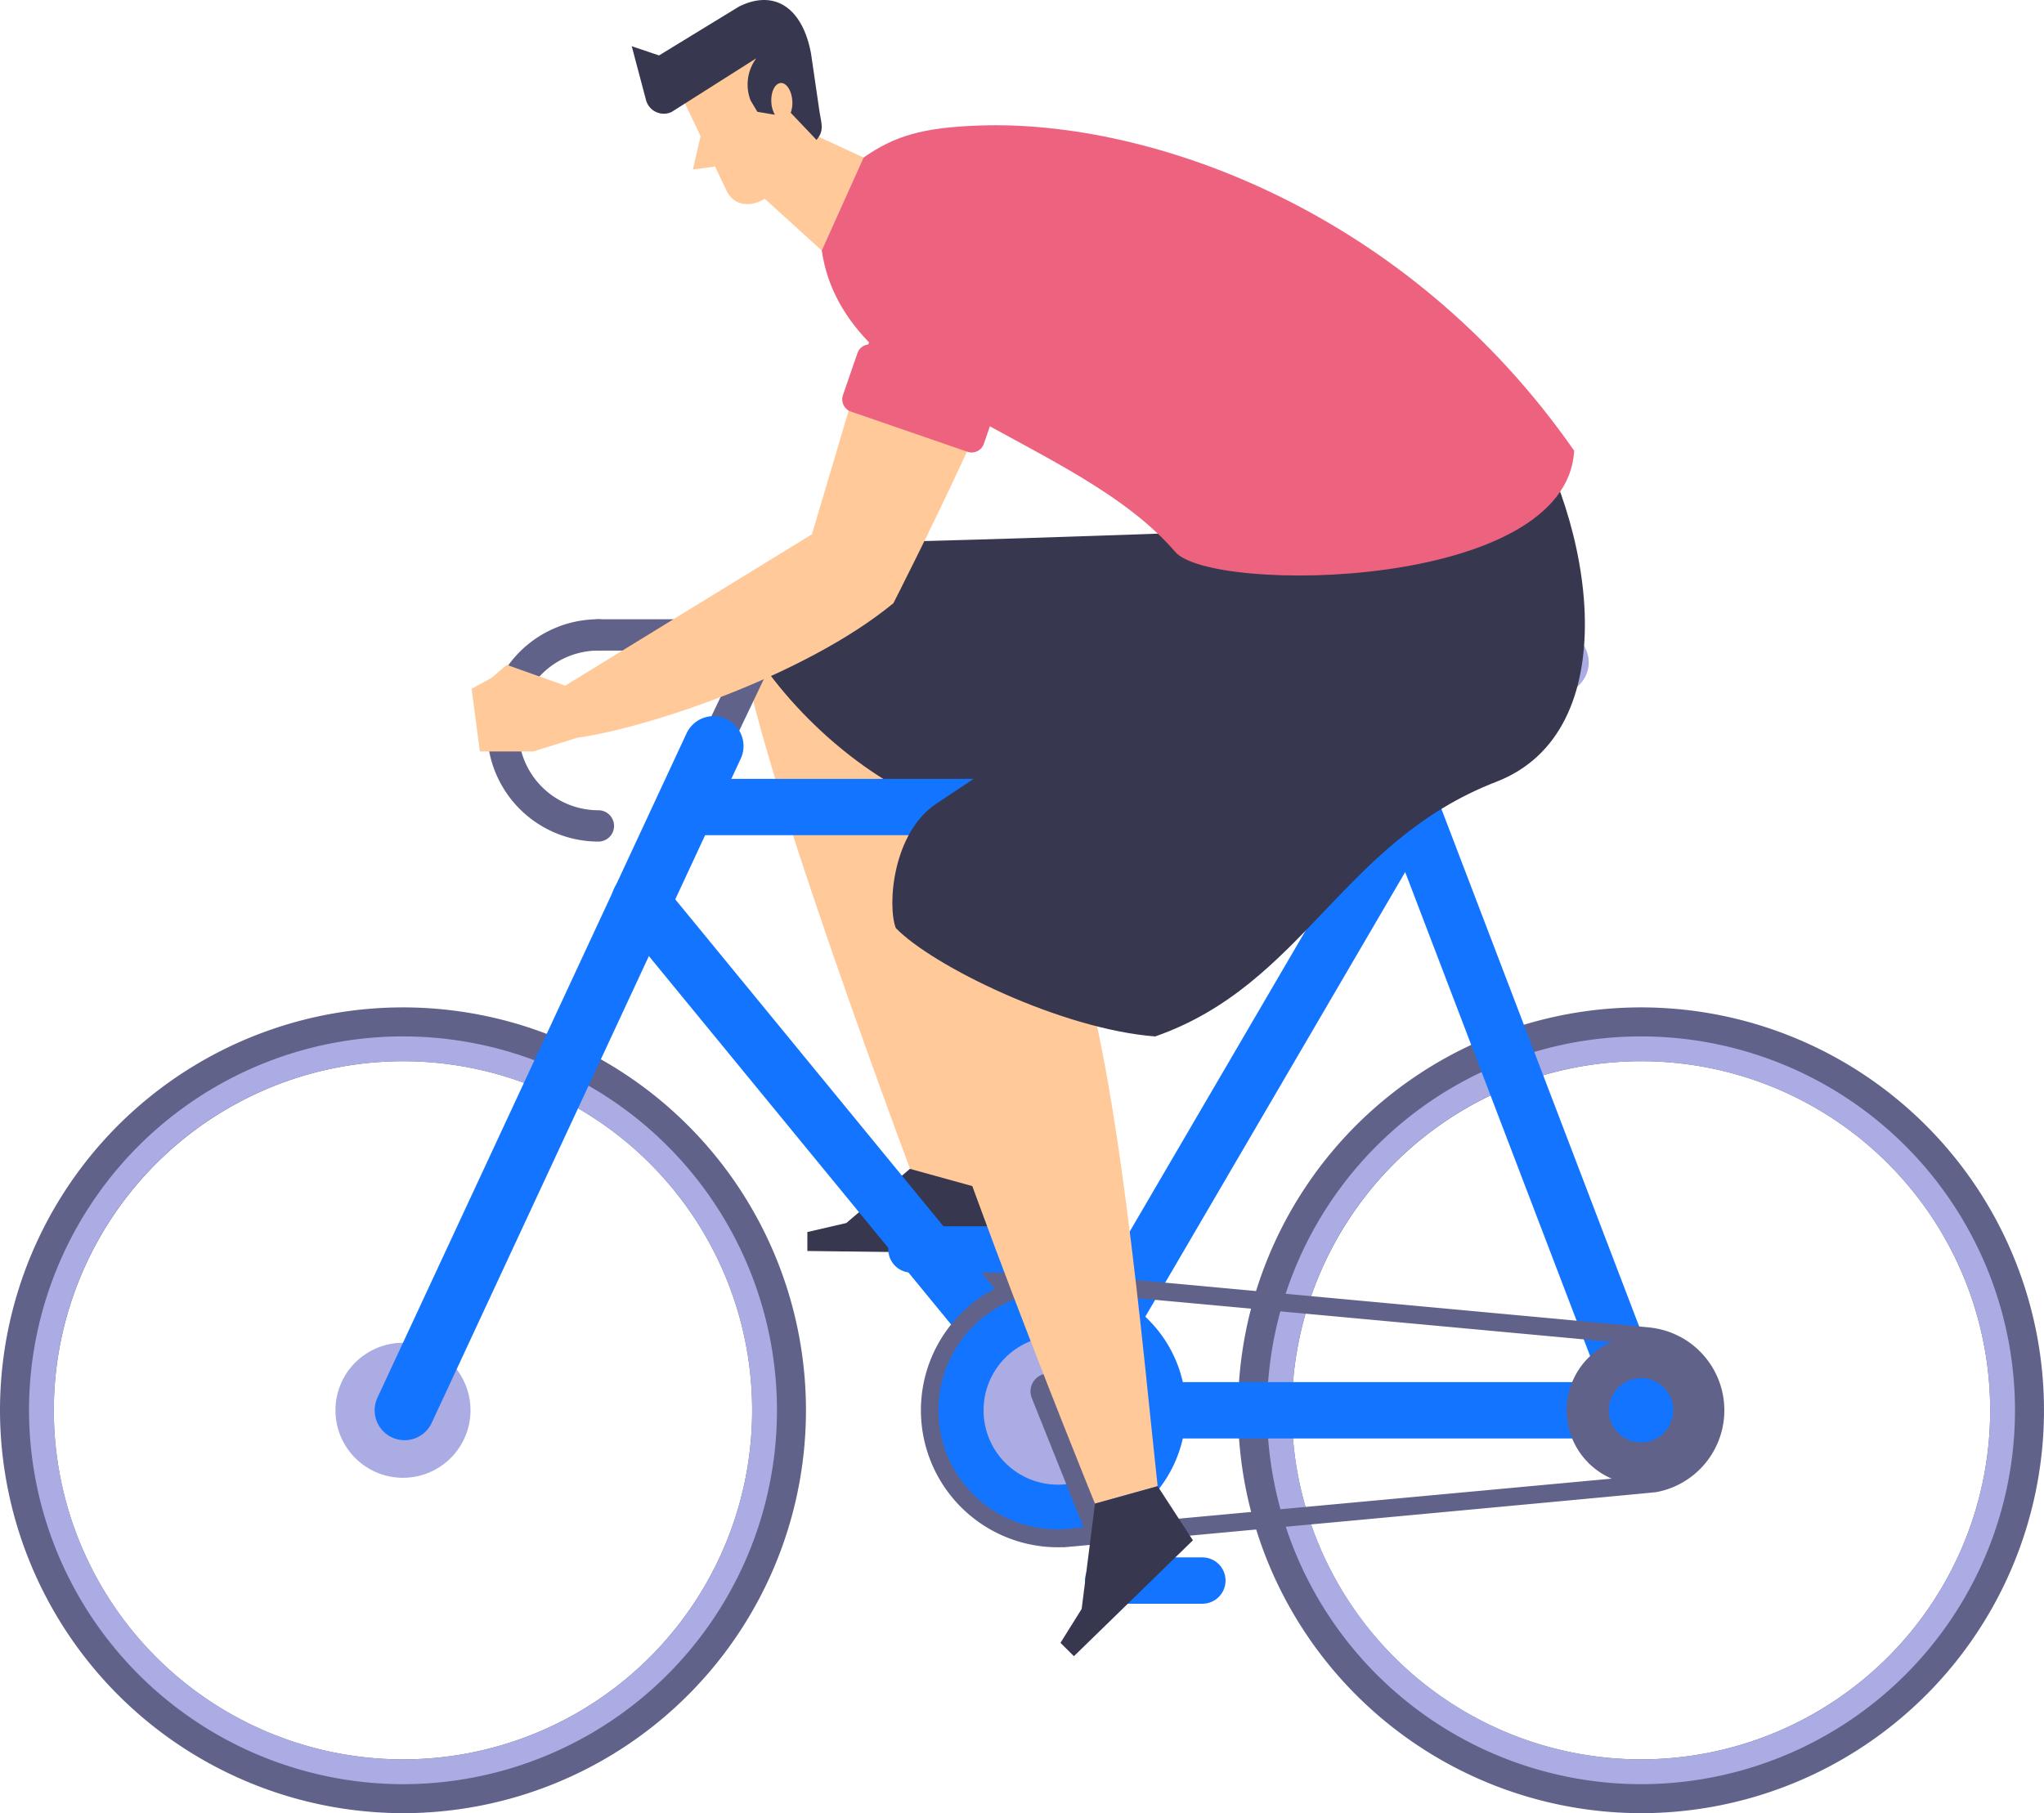
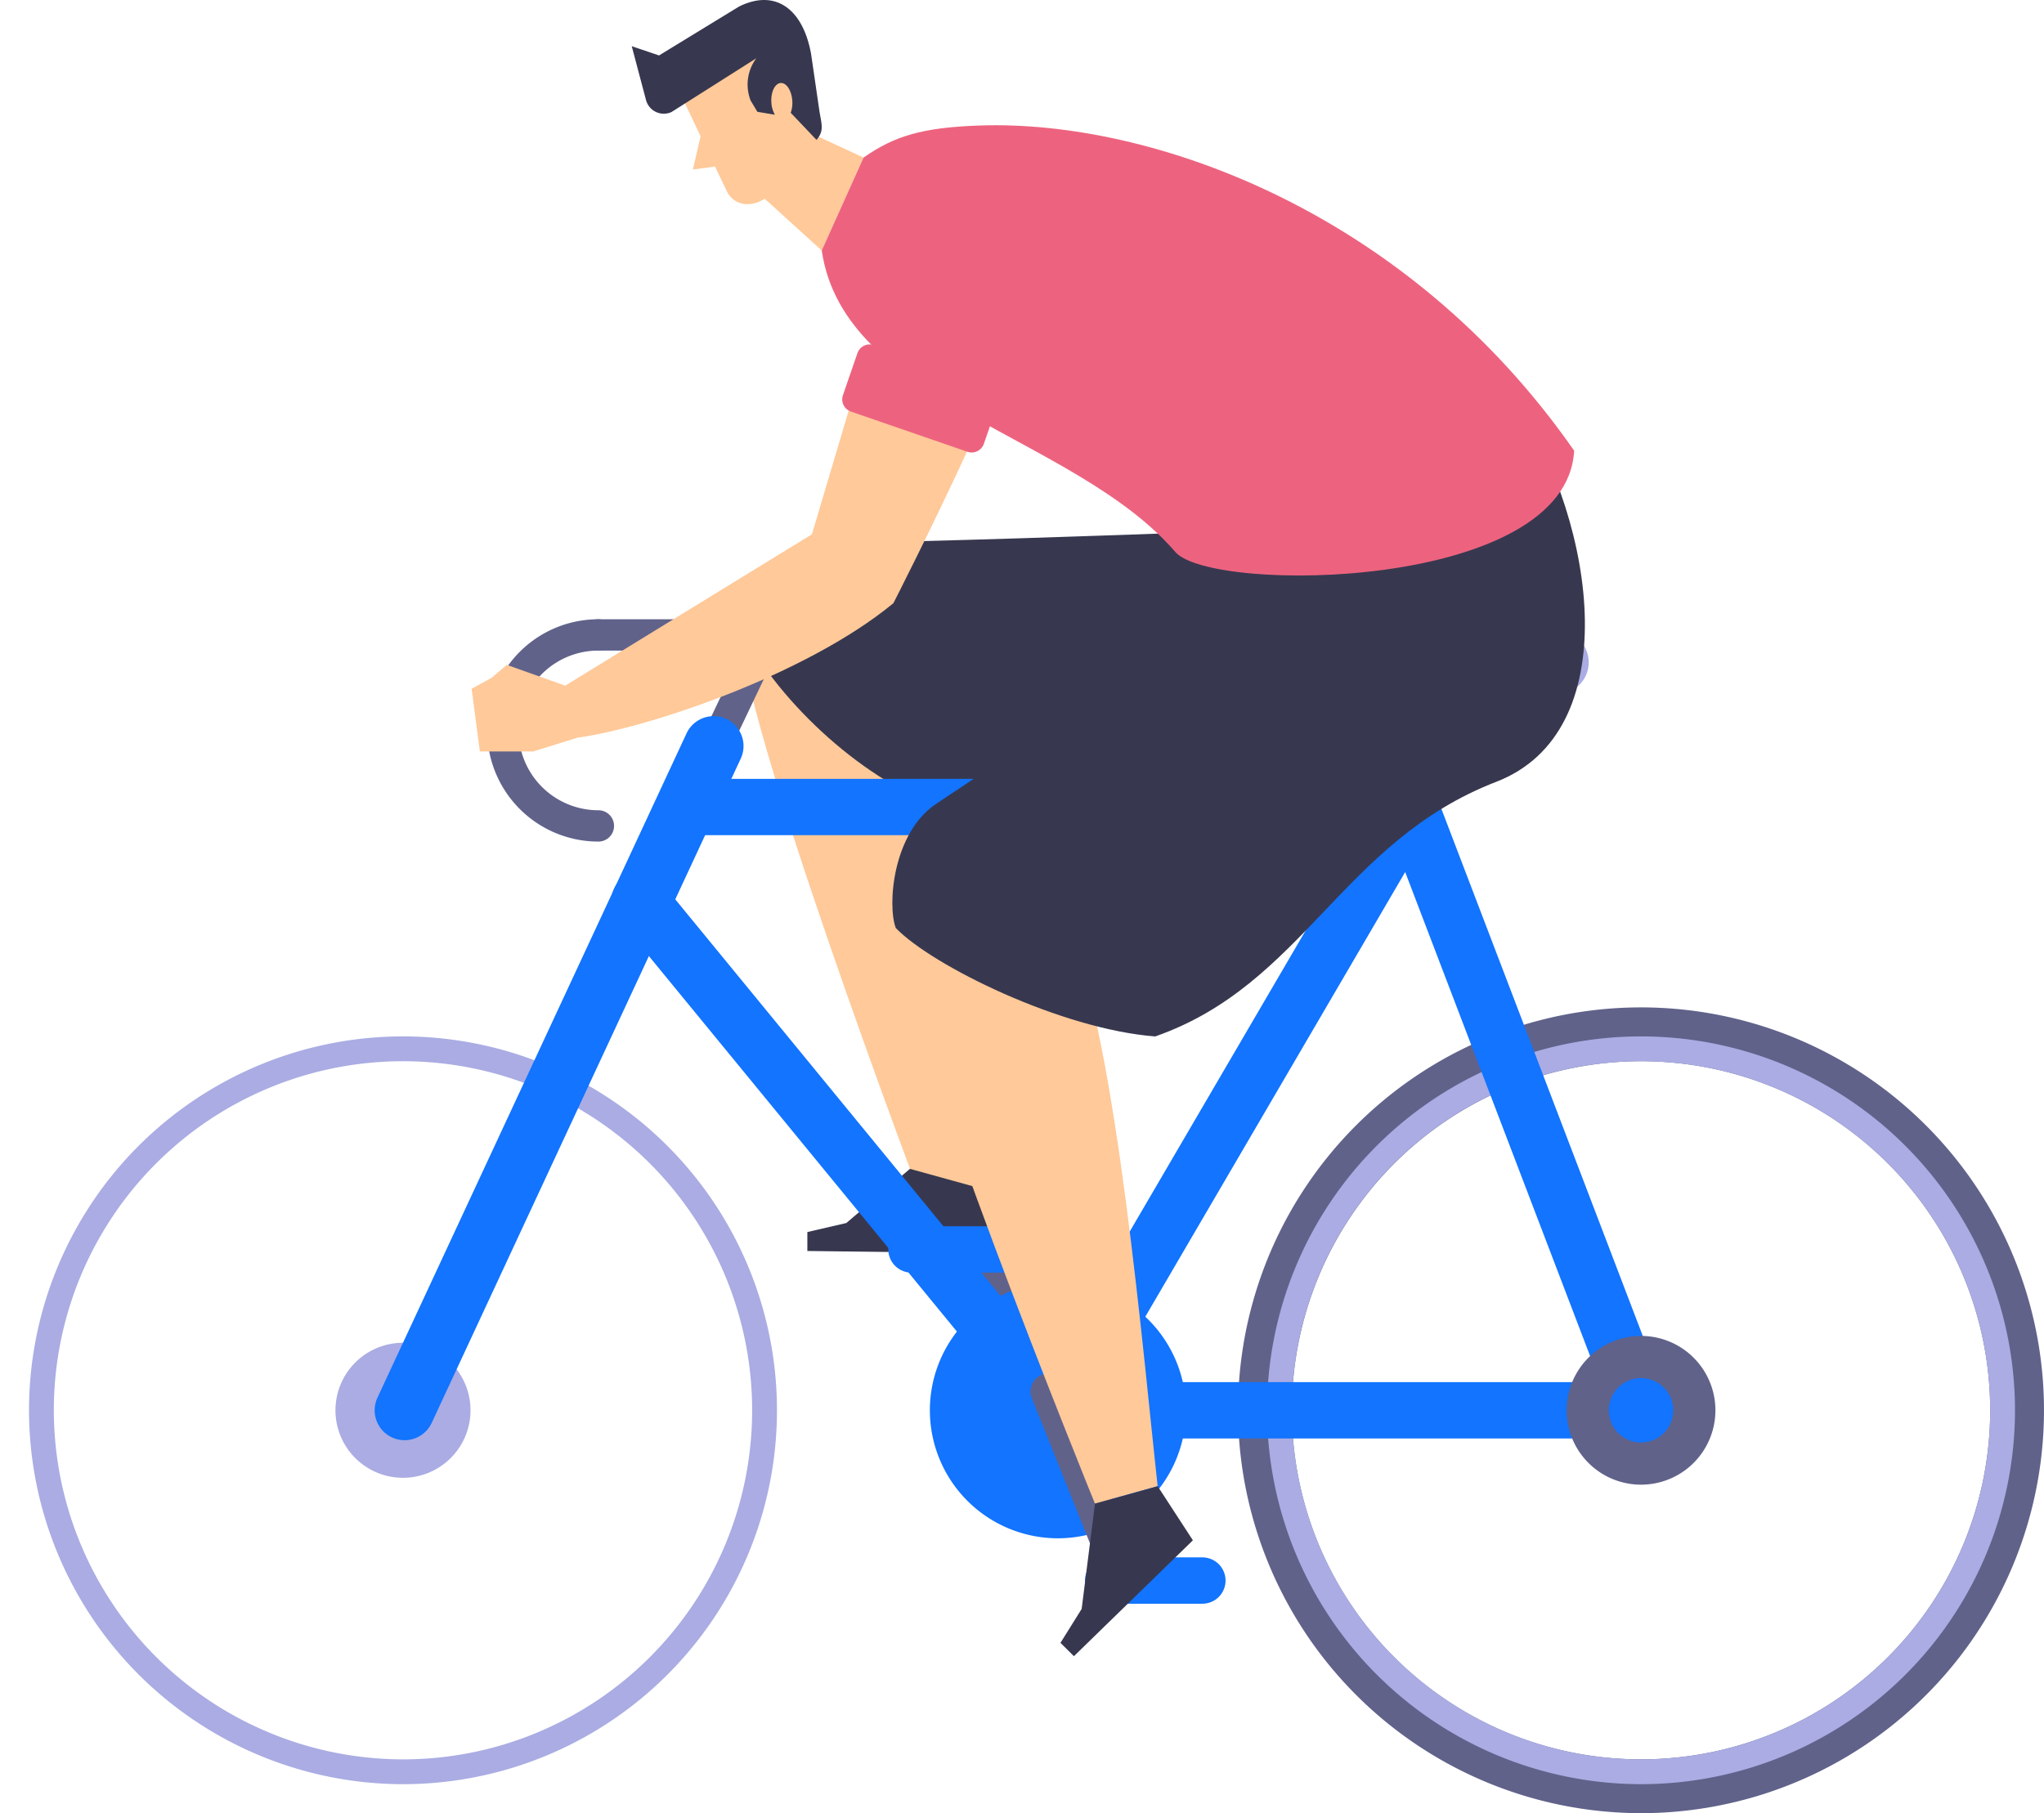
<svg xmlns="http://www.w3.org/2000/svg" width="181.361" height="160.919" viewBox="0 0 181.361 160.919">
  <g id="point_02" transform="translate(0 0)">
    <g id="グループ_569" data-name="グループ 569" transform="translate(0 0)">
      <path id="パス_1257" data-name="パス 1257" d="M87.8,62.305s-15-3.892-15.3-.78c-.64,6.58,16.152,51.063,16.152,51.063l5.6-1.4c-.923-10.943-2.653-39.972-6.449-48.88" transform="translate(-6.683 -5.562)" fill="#ffc999" />
      <path id="パス_1258" data-name="パス 1258" d="M90.671,76.472c13.6,3.248,23.82,1.147,33.472,1.606,12.257.583,19.734-14.226,19.729-27.357,0,0-47.632,1.964-62.541,2.119-4.691.049-8.556,3.55-8.834,7.8,3.437,6.541,11.051,13.565,18.174,15.832" transform="translate(-6.685 -4.677)" fill="#37384f" />
      <path id="パス_1259" data-name="パス 1259" d="M94.841,116.16l-6.828-1.888-5.645,4.808-3.457.8,0,1.682,16.12.2Z" transform="translate(-7.276 -10.537)" fill="#37384f" />
      <path id="パス_1260" data-name="パス 1260" d="M121.006,134.245A35.756,35.756,0,1,1,156.762,170a35.8,35.8,0,0,1-35.756-35.756m4.776,0a30.98,30.98,0,1,0,30.98-30.98,31.016,31.016,0,0,0-30.98,30.98" transform="translate(-11.158 -9.082)" fill="#60628a" />
      <path id="パス_1261" data-name="パス 1261" d="M157.024,167.688a33.182,33.182,0,1,0-33.182-33.182,33.219,33.219,0,0,0,33.182,33.182m-30.98-33.182a30.98,30.98,0,1,1,30.98,30.98,31.015,31.015,0,0,1-30.98-30.98" transform="translate(-11.419 -9.343)" fill="#aaace3" />
      <path id="パス_1262" data-name="パス 1262" d="M103.3,140.389a1.593,1.593,0,0,0,1.478-2.184l-6.6-16.49a1.592,1.592,0,1,0-2.957,1.183l6.6,16.49a1.592,1.592,0,0,0,1.479,1" transform="translate(-8.769 -11.131)" fill="#60628a" />
      <path id="パス_1263" data-name="パス 1263" d="M97.238,119.886H88.88a2.056,2.056,0,0,0,0,4.112h8.358a2.056,2.056,0,0,0,0-4.112" transform="translate(-8.006 -11.055)" fill="#1274ff" />
      <path id="パス_1264" data-name="パス 1264" d="M123.39,102.2a1.592,1.592,0,0,0,1.415-.792L144.42,67.736a1.592,1.592,0,1,0-2.752-1.6L122.054,99.811a1.592,1.592,0,0,0,1.336,2.393" transform="translate(-11.234 -6.025)" fill="#60628a" />
      <path id="パス_1265" data-name="パス 1265" d="M99.377,134.687c.065,0,.132,0,.2-.008a2.5,2.5,0,0,0,1.962-1.231l31.285-53.541a2.5,2.5,0,0,0-2.16-3.763H67.633a2.5,2.5,0,0,0,0,5H126.3L99.031,127.819,64.2,85.344a2.5,2.5,0,1,0-3.868,3.173l37.115,45.255a2.5,2.5,0,0,0,1.934.915" transform="translate(-5.51 -7.021)" fill="#1274ff" />
      <path id="パス_1266" data-name="パス 1266" d="M103.147,134.687h51.738a2.5,2.5,0,0,0,2.337-3.394l-20.453-53.54a2.5,2.5,0,1,0-4.673,1.785l19.156,50.146h-48.1a2.5,2.5,0,0,0,0,5" transform="translate(-9.28 -7.021)" fill="#1274ff" />
-       <path id="パス_1267" data-name="パス 1267" d="M0,134.245A35.756,35.756,0,1,1,35.756,170,35.8,35.8,0,0,1,0,134.245m4.776,0a30.98,30.98,0,1,0,30.98-30.98,31.016,31.016,0,0,0-30.98,30.98" transform="translate(0 -9.082)" fill="#60628a" />
      <path id="パス_1268" data-name="パス 1268" d="M36.018,167.688A33.182,33.182,0,1,0,2.836,134.507a33.219,33.219,0,0,0,33.182,33.182M5.037,134.507a30.98,30.98,0,1,1,30.98,30.98,31.016,31.016,0,0,1-30.98-30.98" transform="translate(-0.261 -9.343)" fill="#aaace3" />
      <path id="パス_1269" data-name="パス 1269" d="M153.125,137.207a6.6,6.6,0,1,0,6.6-6.6,6.6,6.6,0,0,0-6.6,6.6" transform="translate(-14.119 -12.043)" fill="#60628a" />
      <path id="パス_1270" data-name="パス 1270" d="M157.246,137.587a2.858,2.858,0,1,0,2.858-2.858,2.857,2.857,0,0,0-2.858,2.858" transform="translate(-14.499 -12.423)" fill="#1274ff" />
      <path id="パス_1271" data-name="パス 1271" d="M90.886,136.723a11.361,11.361,0,1,0,11.362-11.362,11.361,11.361,0,0,0-11.362,11.362" transform="translate(-8.38 -11.56)" fill="#1274ff" />
-       <path id="パス_1272" data-name="パス 1272" d="M96.132,137.207a6.6,6.6,0,1,0,6.6-6.6,6.6,6.6,0,0,0-6.6,6.6" transform="translate(-8.864 -12.043)" fill="#aaace3" />
-       <path id="パス_1273" data-name="パス 1273" d="M102.628,148.789c-.156.006-.31.009-.461.009a12.157,12.157,0,1,1,0-24.314c.152,0,.305,0,.461-.008l51.777,4.788a8.665,8.665,0,0,1,.868.118,7.386,7.386,0,0,1,0,14.519c.007.037-51.775,4.826-51.775,4.826l-.87.075Zm1.592-1.728,49.163-4.546a7.924,7.924,0,0,1,.9-.091,5.794,5.794,0,0,0,0-11.565s-.9-.065-.9-.091c0,0-49.163-4.546-49.163-4.526l-.883-.1a10.566,10.566,0,1,0,0,20.994l.883-.093Z" transform="translate(-8.299 -11.478)" fill="#60628a" />
      <path id="パス_1274" data-name="パス 1274" d="M32.788,137.268a5.991,5.991,0,1,0,5.991-5.991,5.992,5.992,0,0,0-5.991,5.991" transform="translate(-3.023 -12.105)" fill="#aaace3" />
      <path id="パス_1275" data-name="パス 1275" d="M66.828,77.011a1.39,1.39,0,0,0,1.255-.792L74.61,62.531a1.39,1.39,0,0,0-1.255-1.988H58.346a1.39,1.39,0,0,0,0,2.78H71.154l-5.579,11.7a1.39,1.39,0,0,0,1.254,1.988" transform="translate(-5.252 -5.583)" fill="#60628a" />
      <path id="パス_1276" data-name="パス 1276" d="M39.271,134.274a2.653,2.653,0,0,0,2.407-1.535L69.1,73.786a2.653,2.653,0,1,0-4.811-2.238L36.867,130.5a2.654,2.654,0,0,0,2.4,3.773" transform="translate(-3.376 -6.456)" fill="#1274ff" />
      <path id="パス_1277" data-name="パス 1277" d="M129.329,65.112l20.29,2.158a2.817,2.817,0,1,0,.3-5.617h-20.4a1.735,1.735,0,0,0-.183,3.46" transform="translate(-11.782 -5.685)" fill="#aaace3" />
      <path id="パス_1278" data-name="パス 1278" d="M108.92,153.961a1.593,1.593,0,0,0,1.478-2.184l-6.6-16.49a1.592,1.592,0,1,0-2.956,1.183l6.6,16.49a1.592,1.592,0,0,0,1.479,1" transform="translate(-9.288 -12.383)" fill="#60628a" />
      <path id="パス_1279" data-name="パス 1279" d="M108.105,156.37h8.358a2.056,2.056,0,0,0,0-4.112h-8.358a2.056,2.056,0,0,0,0,4.112" transform="translate(-9.778 -14.04)" fill="#1274ff" />
      <path id="パス_1280" data-name="パス 1280" d="M57.485,80.273a1.39,1.39,0,1,0,0-2.78,7.085,7.085,0,1,1,0-14.171,1.39,1.39,0,1,0,0-2.78,9.865,9.865,0,0,0,0,19.73" transform="translate(-4.391 -5.583)" fill="#60628a" />
      <path id="パス_1281" data-name="パス 1281" d="M72.87,17.173l6.759,6.143,3.713-8.25-7.2-3.326Z" transform="translate(-6.719 -1.083)" fill="#ffc999" />
      <path id="パス_1282" data-name="パス 1282" d="M70.468,17.089c.616,1.361,2.518,1.921,4.568-.251l3.419-4.253L76.984,5.632l-4.6-3.805L65.128,5.876Z" transform="translate(-6.005 -0.169)" fill="#ffc999" />
      <path id="パス_1283" data-name="パス 1283" d="M72.895,9.923l-.6-1A3.9,3.9,0,0,1,72.8,5.172L65.269,9.946a1.636,1.636,0,0,1-2.246-1.029L61.746,4.1l2.423.82L71.275.576C74.466-1,76.926.75,77.658,4.779l.724,4.961c.182,1.245.486,1.831-.241,2.676l-2.29-2.409a2.558,2.558,0,0,0,.143-1.04c-.053-.914-.512-1.63-1.026-1.6s-.888.794-.834,1.708a2.468,2.468,0,0,0,.313,1.108" transform="translate(-5.693 0)" fill="#37384f" />
      <path id="パス_1284" data-name="パス 1284" d="M68.567,12.563,67.724,16.2l1.964-.261Z" transform="translate(-6.245 -1.159)" fill="#ffc999" />
      <path id="パス_1285" data-name="パス 1285" d="M103.1,90.884l-13.823-7.57c-.97,1.728-1.274,4.069-1.5,7.186-.469,6.6,17.47,50.629,17.47,50.629l5.561-1.548c-1.206-10.916-3.687-39.89-7.712-48.7" transform="translate(-8.093 -7.683)" fill="#ffc999" />
      <path id="パス_1286" data-name="パス 1286" d="M110.548,95.608c13.2-4.624,16.524-17.292,30.262-22.6,11.445-4.425,8.9-22.639,1.8-33.681,0,0-39,27.412-51.458,35.606-3.919,2.579-4.391,9.048-3.628,11.055,3.224,3.34,14.662,8.982,23.026,9.623" transform="translate(-8.042 -3.626)" fill="#37384f" />
      <path id="パス_1287" data-name="パス 1287" d="M112.276,145.3l-5.562,1.548-1.183,9.343-1.879,3.009,1.193,1.186L115.4,150.1Z" transform="translate(-9.557 -13.398)" fill="#37384f" />
      <path id="パス_1288" data-name="パス 1288" d="M80.315,23.363l3.713-8.25c2.719-1.9,5.174-2.669,10.3-2.845,15.228-.523,37.956,7.6,52.75,28.861-.674,12.435-32.184,12.707-35.389,8.987-8.947-10.384-29.4-13.2-31.369-26.753" transform="translate(-7.406 -1.129)" fill="#ed637f" />
-       <path id="パス_1289" data-name="パス 1289" d="M99.87,26.223A135.873,135.873,0,0,1,93.589,41.7L82.947,38.373l4.541-15.289c2.219-4.505,12.434-1.415,12.382,3.139" transform="translate(-7.648 -1.926)" fill="#ed637f" />
      <path id="パス_1290" data-name="パス 1290" d="M77.135,51.12l3.258-10.971,10.641,3.332c-3.363,7.3-6.67,13.752-6.67,13.753-7.858,6.479-22.1,11.147-28.051,11.94l-1.071-4.621Z" transform="translate(-5.094 -3.702)" fill="#ffc999" />
      <path id="パス_1291" data-name="パス 1291" d="M55.446,67.788,54.4,66.845,49.215,65l-1.337,1.147-1.78.974.73,5.563h4.74l3.9-1.216Z" transform="translate(-4.251 -5.994)" fill="#ffc999" />
      <path id="パス_1292" data-name="パス 1292" d="M83.094,39.634,93.429,43.2a1.148,1.148,0,0,0,1.46-.711l1.286-3.727a1.148,1.148,0,0,0-.711-1.46L85.13,33.736a1.149,1.149,0,0,0-1.461.712l-1.285,3.727a1.148,1.148,0,0,0,.711,1.46" transform="translate(-7.591 -3.105)" fill="#ed637f" />
    </g>
  </g>
</svg>